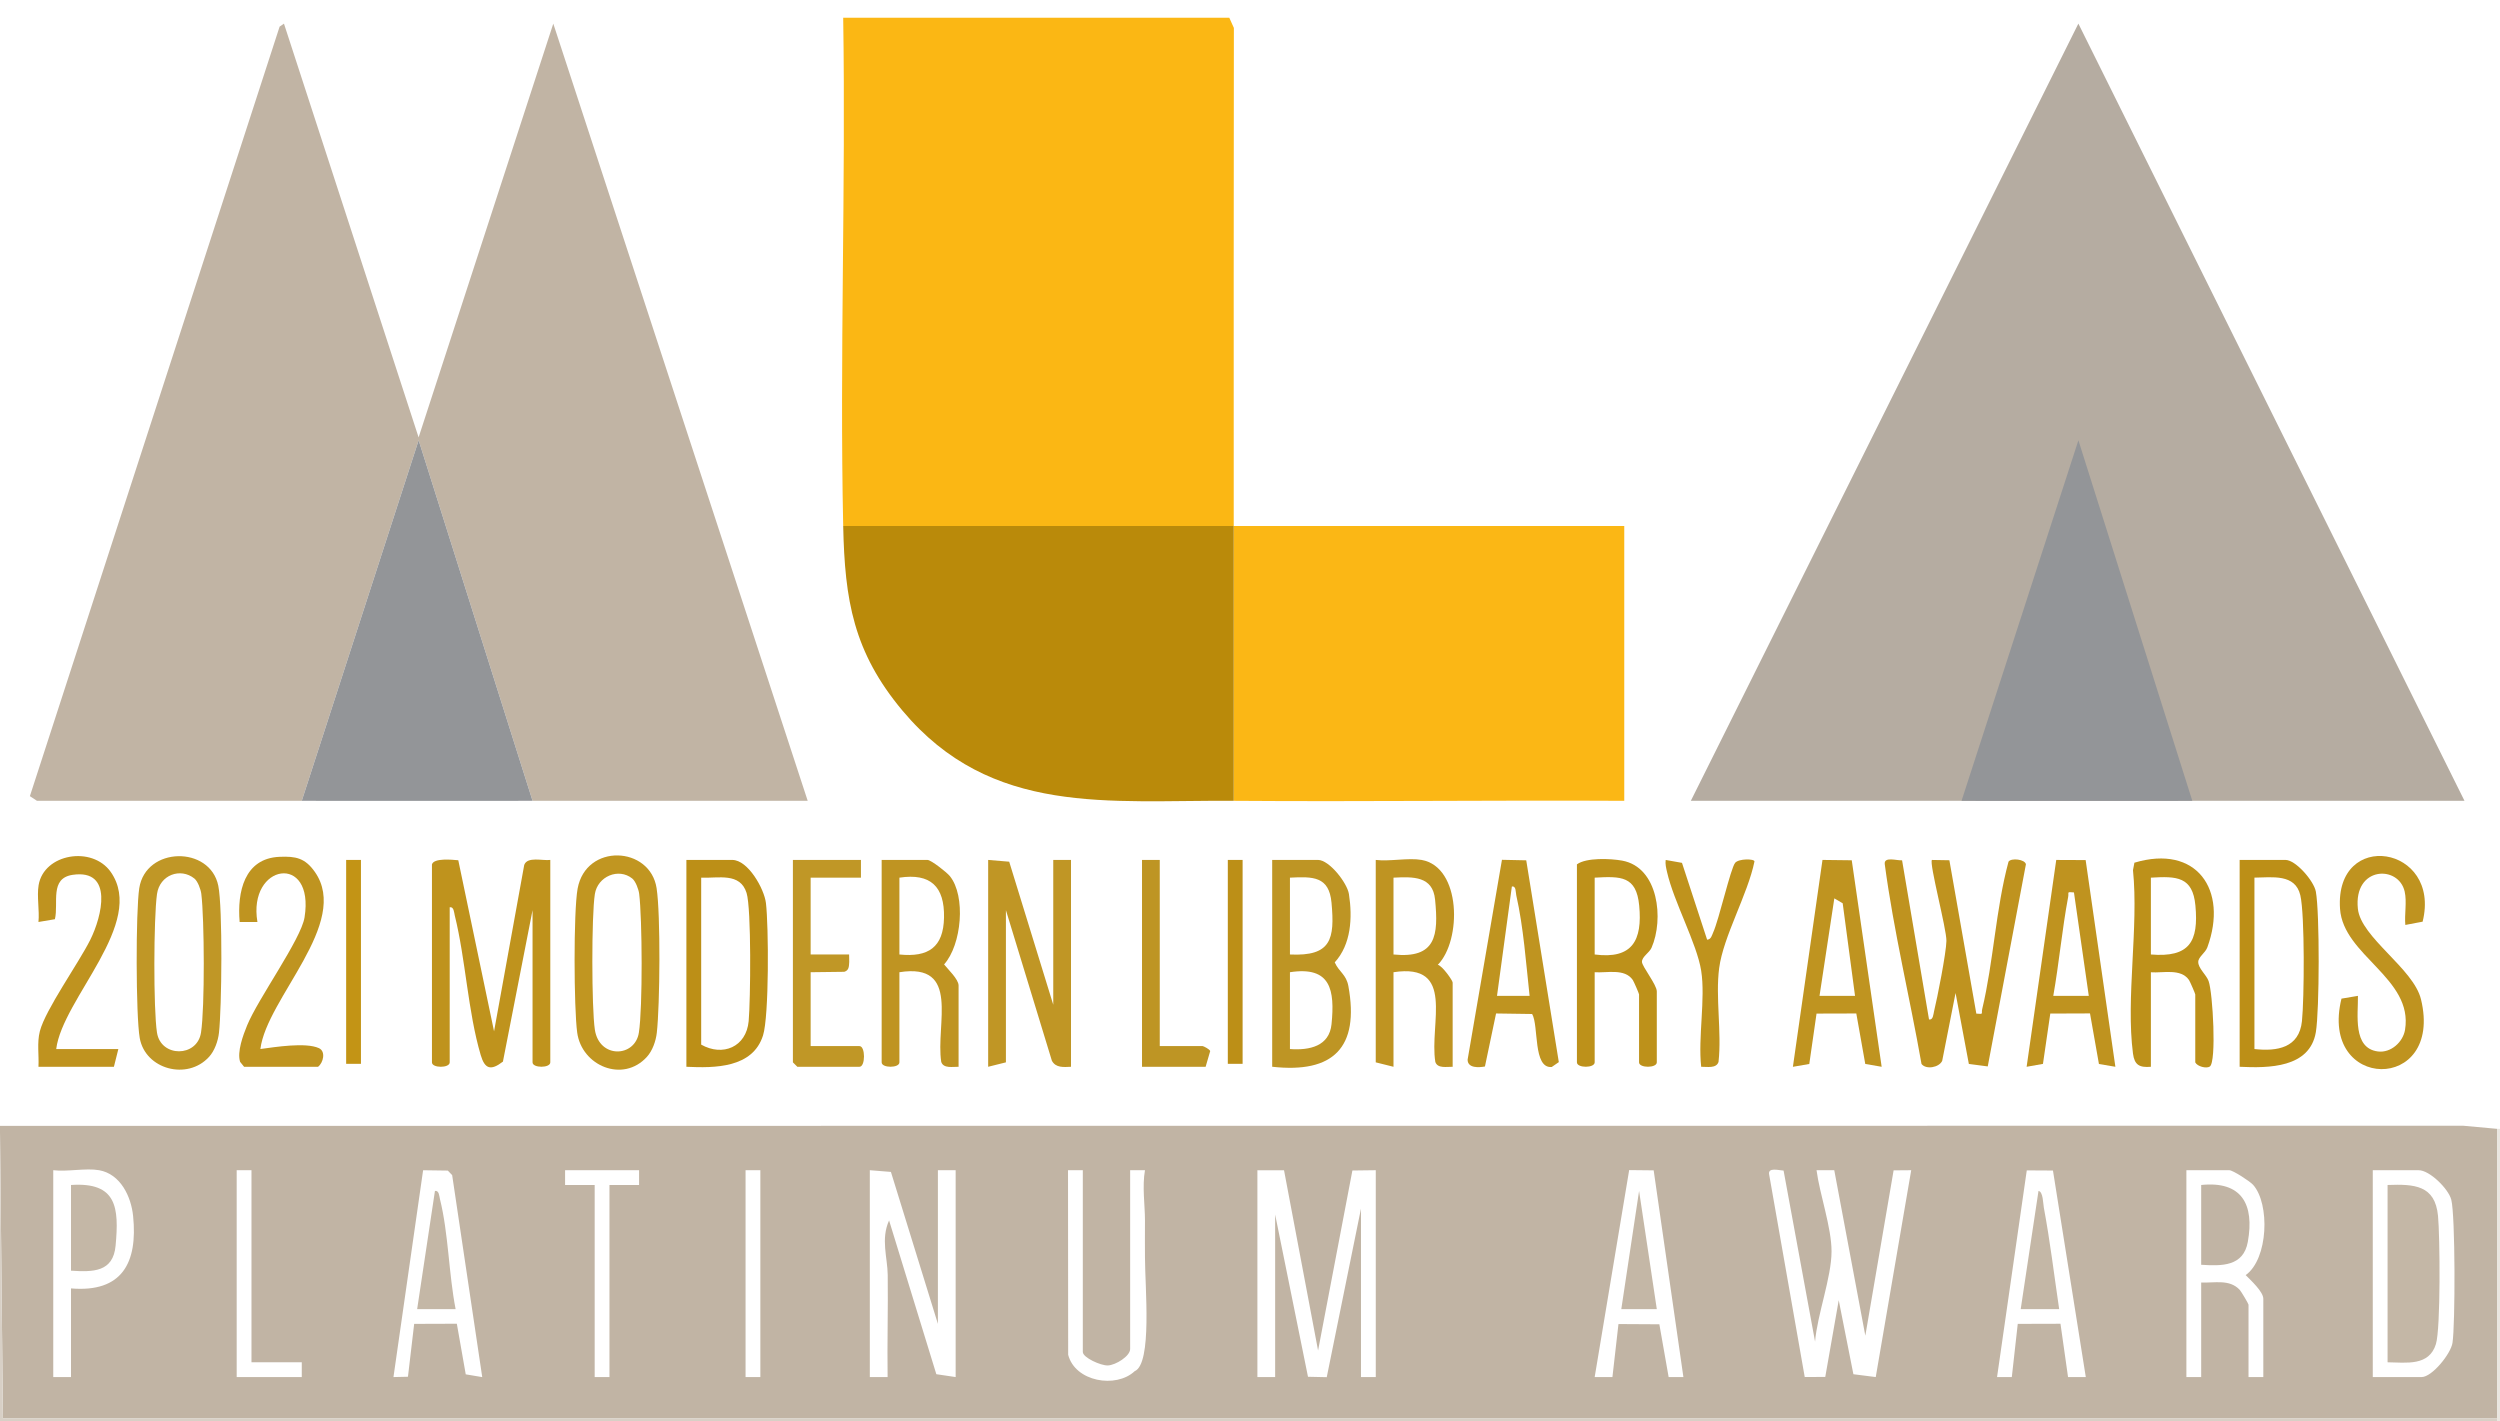
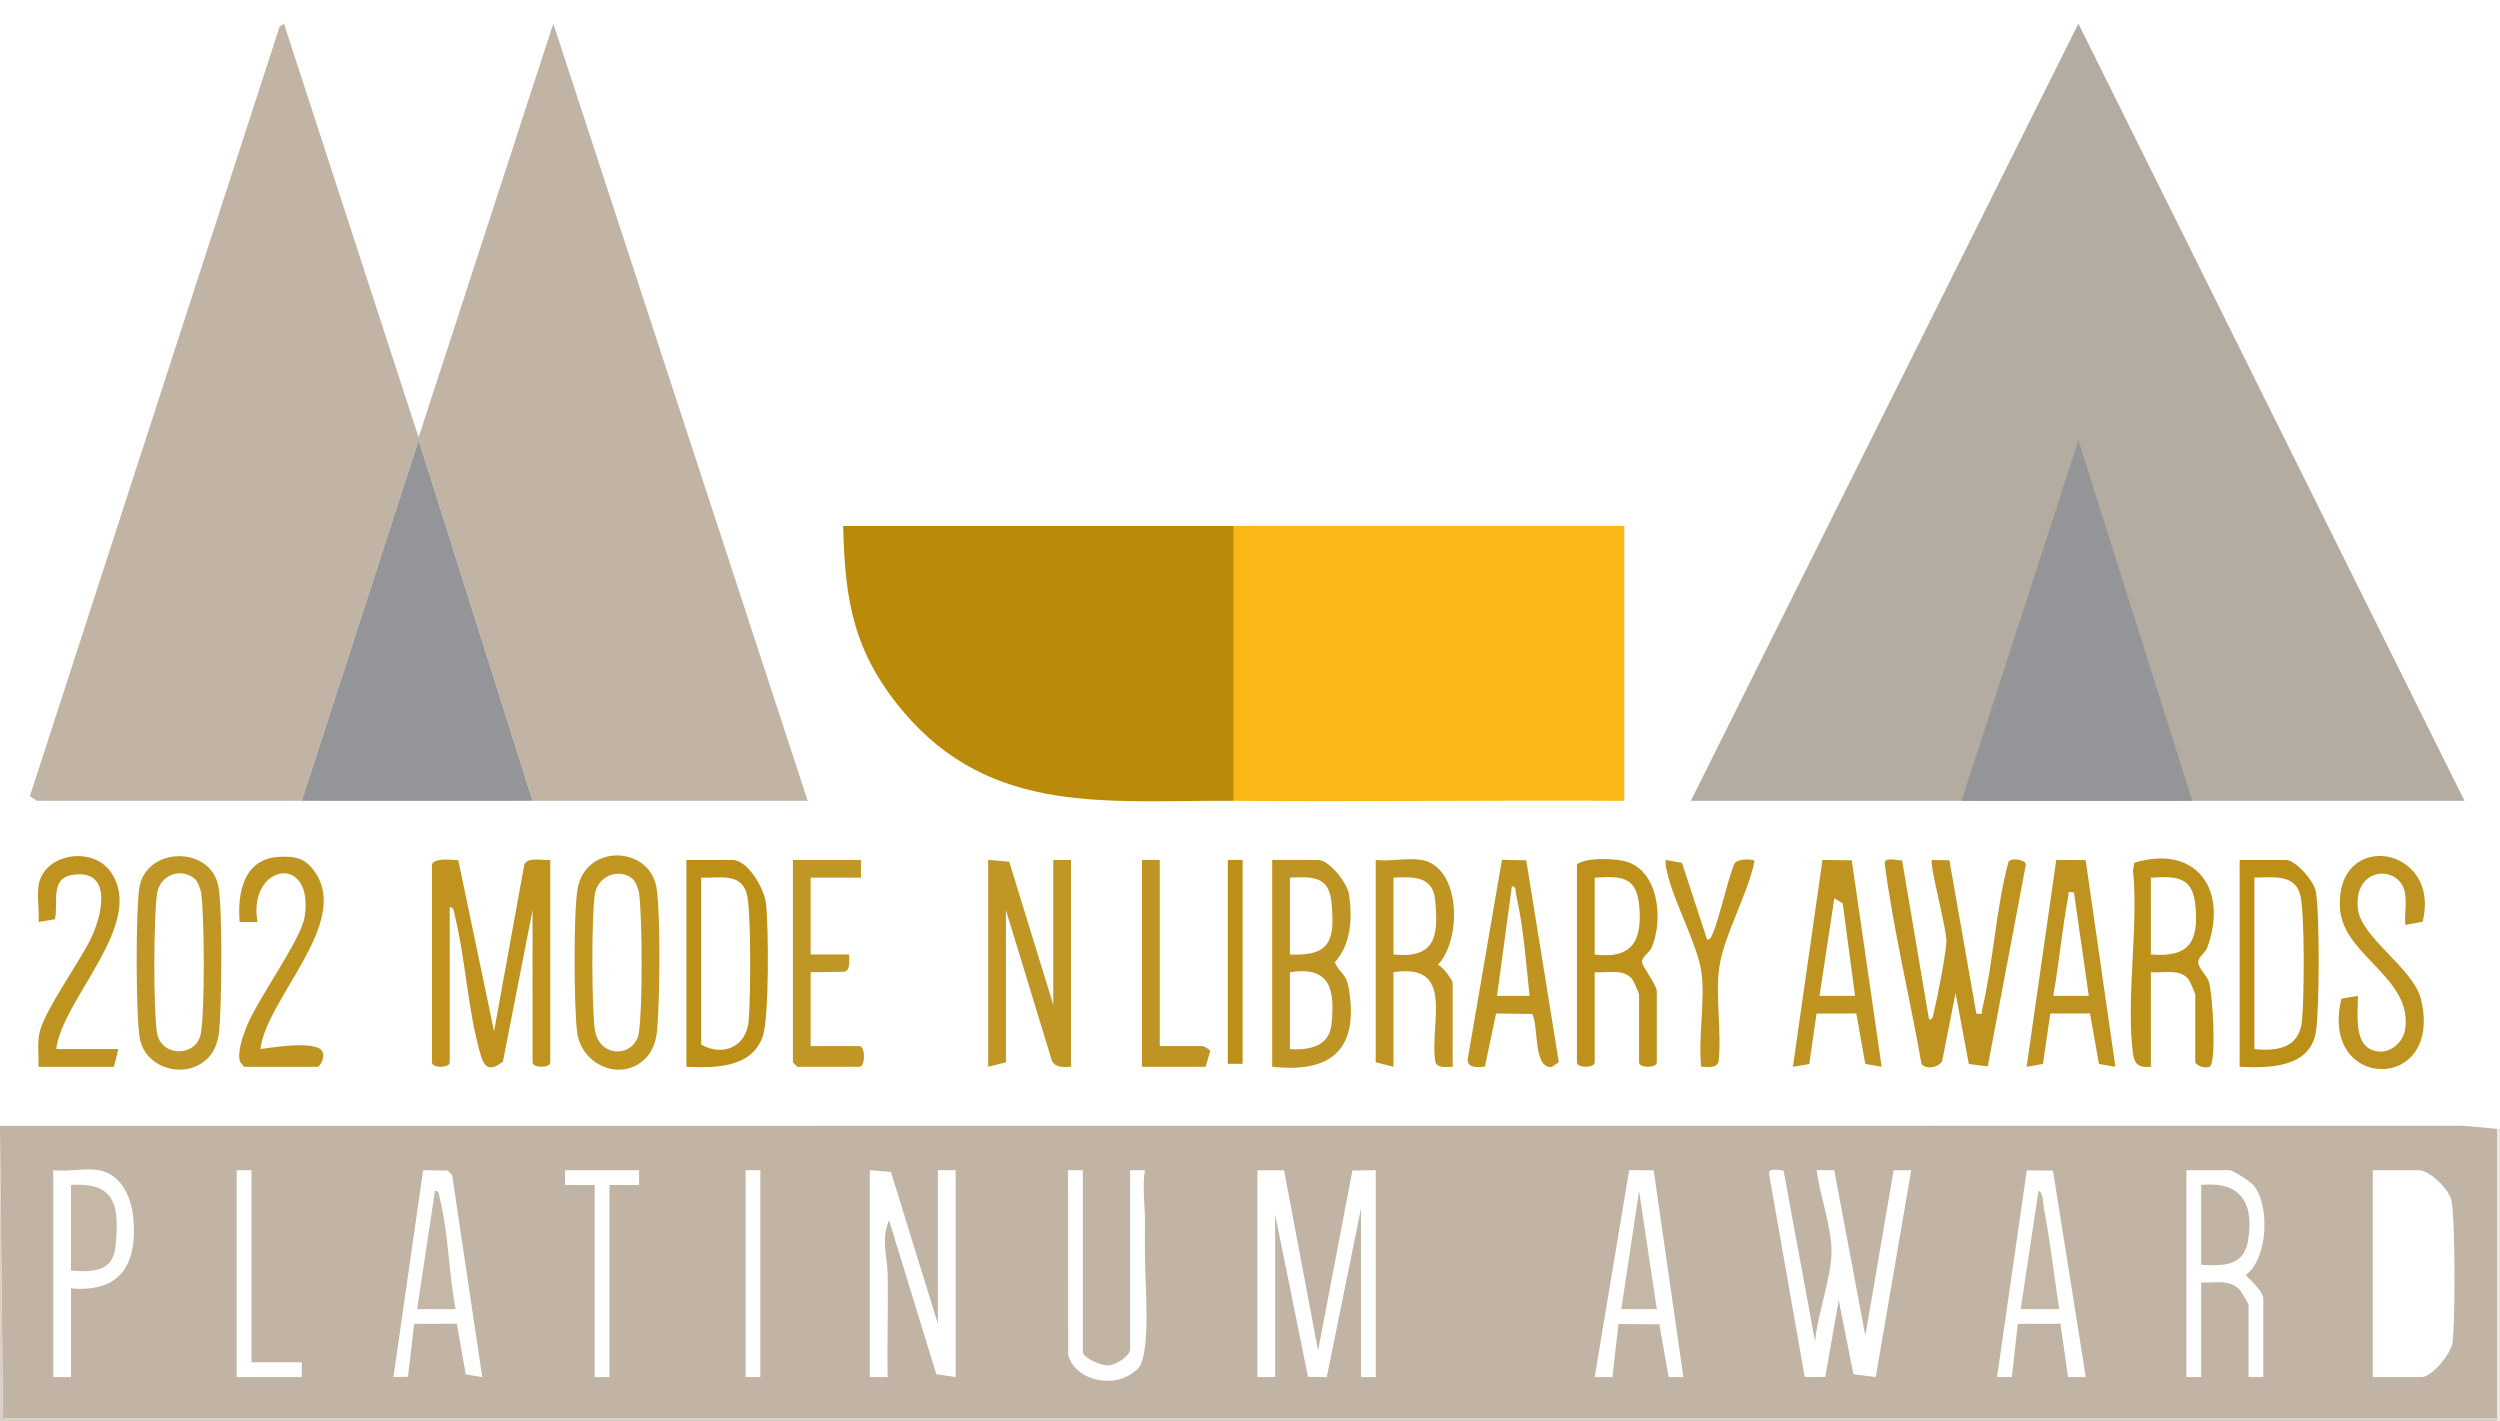
<svg xmlns="http://www.w3.org/2000/svg" width="547" height="311" viewBox="0 0 547 311" fill="none">
  <g clip-path="url(#clip0_1453_77)">
    <path d="M546.353 246.989V310.353H0.641L0 247.636V246.343L538.941 246.311L546.353 246.989ZM21.686 256.041C18.799 255.531 14.701 256.416 11.652 256.041V301.301H15.536V281.904C26.703 282.848 30.166 276.311 29.124 266.07C28.69 261.802 26.372 256.875 21.686 256.041ZM55.024 256.041H51.787V301.301H66.028V298.068H55.024V256.041ZM105.51 301.295L98.933 257.115L97.981 256.125L92.576 256.048L86.089 301.301L89.261 301.23L90.621 289.663L99.955 289.631L101.904 300.706L105.503 301.308L105.51 301.295ZM139.825 256.041H123.641V259.281H130.115V301.308H133.351V259.281H139.831V256.048L139.825 256.041ZM166.366 256.041H163.129V301.301H166.366V256.041ZM190.317 256.041V301.301H194.208C194.104 293.872 194.324 286.411 194.234 278.969C194.188 275.128 192.68 271.126 194.531 267.027L204.869 300.674L209.096 301.301V256.041H205.212V289.663L194.933 256.416L190.324 256.041H190.317ZM236.925 256.041H233.682L233.715 296.42C235.242 302.342 244.195 303.836 248.26 300.021C252.138 298.392 250.52 281.581 250.52 275.115C250.487 272.962 250.52 269.341 250.52 267.033C250.52 263.69 249.885 259.604 250.52 256.035H247.276V295.159C247.276 296.743 244.098 298.689 242.408 298.76C240.868 298.825 236.919 297.047 236.919 295.805V256.041H236.925ZM275.118 256.041V301.301H279.002V265.74L286.188 301.237L290.292 301.327L297.782 264.447V301.301H301.018V256.041L295.904 256.106L288.395 295.489L280.944 256.048H275.125L275.118 256.041ZM361.829 256.074L356.463 256.016L348.915 301.301H352.799L354.119 289.702L363.066 289.754L365.098 301.301H368.328L361.823 256.08L361.829 256.074ZM390.254 256.125C389.263 256.093 386.739 255.317 387.095 257.005L394.876 301.295L399.368 301.269L402.314 284.484L405.524 300.681L410.412 301.301L418.173 256.041L414.322 256.074L408.133 292.249L401.336 256.041H397.459C398.164 261.376 400.754 268.604 400.741 273.816C400.734 279.492 397.62 287.639 397.135 293.542L390.247 256.119L390.254 256.125ZM449.187 256.113L443.458 256.08L436.953 301.308H440.183L441.484 289.663L450.832 289.637L452.489 301.308H456.373L449.187 256.113ZM495.213 301.301V284.167C495.213 282.628 492.449 280.1 491.355 278.995C496.32 275.445 496.689 263.393 492.98 259.242C492.281 258.46 488.558 256.041 487.769 256.041H478.382V301.301H481.619V280.611C484.564 280.747 487.814 279.829 490.047 282.215C490.377 282.57 491.976 285.273 491.976 285.46V301.301H495.213ZM519.164 301.301H529.846C532.118 301.301 536.222 296.252 536.604 293.827C537.225 289.825 537.232 265.895 536.338 262.488C535.717 260.102 531.6 256.041 529.198 256.041H519.164V301.301Z" fill="#C1B4A4" />
    <path d="M0 247.636L0.641 310.36L546.353 310.353V311H0V247.636Z" fill="#D8D0C6" />
    <path d="M547 246.99V311H546.353V310.354V246.99H547Z" fill="#EAE6E0" />
    <path d="M66.028 175.22C46.725 175.194 27.402 175.246 8.092 175.22L6.538 174.199L61.18 5.825L62.131 5.172L91.592 95.699L121.059 5.172L176.723 175.214C156.662 175.233 136.575 175.194 116.521 175.214L91.598 96.326L66.028 175.214V175.22Z" fill="#C1B4A4" />
    <path d="M369.953 175.22L454.748 5.166L539.232 175.22H369.953Z" fill="#B5ACA1" />
-     <path d="M269.94 115.089H184.491C183.708 78.06 185.074 40.915 184.491 3.879H268.969L269.972 6.11C269.914 42.434 269.94 78.772 269.94 115.089Z" fill="#FBB714" />
    <path d="M269.939 115.089H355.388V175.22C326.918 175.059 298.409 175.434 269.939 175.22V115.089Z" fill="#FBB715" />
    <path d="M269.94 115.089V175.22C242.609 175.013 216.91 178.712 197.457 155.481C186.725 142.666 184.834 131.292 184.491 115.089H269.94Z" fill="#BA8A0A" />
    <path d="M116.521 175.22C99.696 175.24 82.853 175.246 66.028 175.22L91.598 96.332L116.521 175.22Z" fill="#939598" />
    <path d="M479.677 175.22C462.853 175.24 446.009 175.246 429.185 175.22L454.754 96.332L479.677 175.22Z" fill="#939598" />
    <path d="M94.511 189.122C94.951 187.686 98.92 188.106 100.273 188.223L108.099 225.653L114.702 189.244C115.407 187.343 118.696 188.372 120.405 188.152V232.442C120.405 233.722 116.521 233.728 116.521 232.442V199.143L110.041 232.28C107.361 234.349 106.073 233.877 105.179 230.845C102.357 221.275 101.897 209.967 99.502 200.301C99.34 199.641 99.321 198.355 98.395 198.503V232.448C98.395 233.728 94.511 233.735 94.511 232.448V189.128V189.122Z" fill="#BF931D" />
    <path d="M416.173 188.223L422.07 223.066C422.983 223.222 423.009 221.922 423.171 221.269C423.89 218.359 425.832 208.486 425.877 205.868C425.922 203.249 422.045 188.766 422.711 188.158L426.524 188.223L432.421 221.78C434.143 221.941 433.464 221.799 433.703 220.81C436.195 210.4 436.655 198.956 439.464 188.533C440.066 187.654 443.077 188.016 443.271 189.102L434.92 233.334L430.784 232.791L427.877 217.267L424.951 232.118C424.258 233.586 421.404 234.084 420.426 232.791C417.869 218.256 414.335 203.728 412.386 189.089C412.153 187.33 415.053 188.333 416.167 188.236L416.173 188.223Z" fill="#BF931F" />
    <path d="M216.21 188.152L220.813 188.54L230.452 219.834V188.152H234.336V233.412C232.743 233.483 231.009 233.683 230.154 232.093L220.094 199.144V232.442L216.21 233.412V188.152Z" fill="#C09625" />
    <path d="M278.355 233.412V188.152H288.389C290.829 188.152 294.765 193.163 295.147 195.626C295.943 200.779 295.639 206.618 292.04 210.568C292.991 212.696 294.564 213.187 295.03 215.78C297.464 229.196 291.755 234.899 278.355 233.405V233.412ZM282.239 192.031V208.842C291.269 209.275 292.072 205.506 291.334 197.495C290.797 191.714 287.262 191.779 282.239 192.031ZM282.239 229.532C286.544 229.849 290.862 228.912 291.341 224.075C292.079 216.633 291.198 211.338 282.239 212.722V229.532Z" fill="#BE9524" />
    <path d="M311.045 188.152C319.765 189.697 319.836 205.771 314.593 211.099C315.557 211.293 317.842 214.519 317.842 214.985V233.412C316.587 233.386 314.541 233.845 314.049 232.351C312.703 223.959 318.574 210.627 304.896 212.722V233.412L301.012 232.442V188.152C304.061 188.527 308.158 187.641 311.045 188.152ZM304.896 208.842C314.217 209.793 314.768 204.672 313.997 196.842C313.492 191.682 309.239 191.812 304.896 192.031V208.842Z" fill="#BF9422" />
    <path d="M348.915 212.722V232.442C348.915 233.722 345.031 233.729 345.031 232.442V189.122C347.05 187.615 352.365 187.842 354.916 188.301C362.93 189.755 364.075 201.193 361.357 207.368C360.865 208.487 359.259 209.314 359.259 210.446C359.259 211.441 362.509 215.45 362.509 216.924V232.442C362.509 233.722 358.625 233.729 358.625 232.442V217.571C358.625 217.396 357.466 214.726 357.252 214.416C355.466 211.823 351.582 212.922 348.915 212.722ZM348.915 208.842C357.181 209.915 359.382 205.752 358.657 198.141C358.036 191.637 354.657 191.708 348.915 192.031V208.842Z" fill="#BD911A" />
-     <path d="M209.738 233.412C208.482 233.386 206.436 233.845 205.944 232.351C204.675 224.114 210.275 210.588 196.791 212.722V232.442C196.791 233.722 192.907 233.729 192.907 232.442V188.152H202.94C203.698 188.152 207.135 190.842 207.821 191.682C211.375 196.046 210.417 206.734 206.566 211.015C207.414 212.088 209.738 214.267 209.738 215.631V233.412ZM196.791 208.842C203.115 209.495 206.43 207.284 206.553 200.753C206.682 193.977 203.62 191.003 196.791 192.031V208.842Z" fill="#BF9422" />
    <path d="M470.614 233.412C468.128 233.625 467.028 233.03 466.698 230.534C465.112 218.398 467.967 202.9 466.698 190.389L467.009 188.759C480.583 184.68 487.587 194.689 482.965 207.284C482.512 208.512 481.011 209.353 480.978 210.445C480.933 211.842 482.752 213.284 483.244 214.661C484.17 217.241 485.005 232.364 483.503 233.36C482.765 233.851 480.797 233.36 480.324 232.455V217.584C480.324 217.409 479.166 214.739 478.952 214.428C477.165 211.836 473.281 212.935 470.614 212.734V233.425V233.412ZM470.614 192.031V208.842C479.075 209.54 481.088 206.029 480.357 198.141C479.768 191.785 476.259 191.688 470.614 192.031Z" fill="#BD911A" />
    <path d="M45.735 231.246C41.002 236.457 31.791 233.987 30.574 227.121C29.706 222.207 29.694 199.357 30.47 194.339C31.888 185.178 45.968 185.003 47.761 193.796C48.745 198.626 48.525 220.564 47.91 225.976C47.703 227.793 46.965 229.894 45.741 231.246H45.735ZM42.537 192.225C39.494 189.775 34.937 191.417 34.348 195.633C33.616 200.883 33.552 220.804 34.348 225.937C35.19 231.381 43.132 231.394 43.98 225.937C44.828 220.48 44.725 200.993 44.045 195.562C43.922 194.579 43.262 192.814 42.537 192.225Z" fill="#C09726" />
    <path d="M141.54 231.246C136.303 237.013 127.279 233.218 126.289 225.918C125.564 220.61 125.467 199.473 126.38 194.443C128.205 184.434 142.239 185.094 143.664 194.333C144.557 200.12 144.395 219.905 143.709 225.976C143.502 227.793 142.764 229.894 141.54 231.246ZM138.342 192.225C135.345 189.814 130.762 191.747 130.154 195.626C129.409 200.314 129.435 220.558 130.154 225.291C131.125 231.679 138.938 231.388 139.786 225.937C140.634 220.487 140.53 200.993 139.851 195.562C139.728 194.579 139.068 192.814 138.342 192.225Z" fill="#C19621" />
    <path d="M405.162 188.223L411.706 233.412L408.12 232.791L406.159 221.748L397.458 221.773L395.872 232.797L392.286 233.418L398.76 188.152L405.168 188.229L405.162 188.223ZM405.88 217.894L403.181 197.637L401.349 196.564L398.112 217.894H405.88Z" fill="#BF9420" />
    <path d="M333.942 188.236L341.069 232.39L339.522 233.457C335.373 233.838 336.719 224.379 335.23 221.864L327.339 221.748L324.905 233.347C323.604 233.586 321.131 233.767 321.112 231.86L328.627 188.126L333.936 188.236H333.942ZM334.674 217.894C333.897 210.769 333.34 202.855 331.761 195.898C331.599 195.18 331.761 193.809 330.796 193.971L327.546 217.894H334.674Z" fill="#BF9420" />
    <path d="M456.34 188.184L462.846 233.412L459.247 232.804L457.292 221.735L448.604 221.767L446.999 232.778L443.426 233.412L449.906 188.158L456.34 188.184ZM453.783 195.264C452.087 195.122 452.709 195.18 452.514 196.24C451.174 203.398 450.527 210.73 449.258 217.894H457.026L453.783 195.27V195.264Z" fill="#BF931F" />
    <path d="M150.182 233.412V188.152H160.216C163.666 188.152 167.214 194.456 167.589 197.598C168.185 202.622 168.295 222.317 166.948 226.558C164.689 233.696 156.41 233.703 150.182 233.412ZM153.419 192.031V228.562C158.131 231.233 163.284 229.093 163.809 223.422C164.216 218.941 164.43 198.833 163.349 195.374C161.938 190.855 157.206 192.18 153.419 192.038V192.031Z" fill="#BC8F17" />
    <path d="M530.092 201.659L526.285 202.376C526.072 200.055 526.654 197.327 526.143 195.076C524.822 189.206 514.931 189.522 515.902 198.833C516.562 205.15 528.085 211.894 529.716 218.663C534.701 239.276 507.312 238.804 512.316 218.502L515.915 217.894C515.986 221.961 514.717 229.358 520.298 230.062C523.12 230.418 525.793 228 526.227 225.297C528.053 214.027 512.691 209.107 511.999 198.846C510.814 181.272 534.215 184.958 530.072 201.659H530.092Z" fill="#BF931F" />
    <path d="M490.034 233.412V188.152H500.068C502.308 188.152 506.289 192.762 506.71 195.096C507.558 199.771 507.506 221.062 506.71 225.821C505.389 233.69 496.365 233.716 490.034 233.412ZM493.271 192.031V229.532C498.301 230.088 503.065 229.254 503.667 223.429C504.172 218.586 504.308 200.133 503.311 195.885C502.198 191.139 497.155 191.98 493.271 192.025V192.031Z" fill="#BC8F17" />
    <path d="M53.406 233.412L52.538 232.338C51.833 230.147 53.192 226.5 54.066 224.366C56.448 218.528 65.88 205.499 66.637 200.715C68.89 186.561 54.157 188.954 56.325 201.73H52.434C51.878 195.199 53.438 187.796 61.154 187.473C64.728 187.318 66.76 187.738 68.896 190.783C76.736 201.956 58.345 218.424 56.972 229.526C60.209 229.093 66.877 228.013 69.777 229.332C71.35 230.05 70.722 232.558 69.589 233.412H53.406Z" fill="#BF9420" />
    <path d="M12.3 229.532H25.894L24.923 233.412H8.416C8.551 230.832 8.066 228.187 8.72 225.634C9.937 220.901 17.206 210.743 19.757 205.622C22.301 200.521 24.884 190.098 15.912 191.411C10.804 192.161 12.856 197.527 12.015 201.122L8.416 201.73C8.662 199.189 8.04 196.137 8.448 193.68C9.594 186.762 20.171 185.003 24.23 190.783C32.076 201.963 13.665 218.489 12.3 229.532Z" fill="#BF931F" />
    <path d="M188.375 188.152V192.031H177.37V208.842H185.786C185.766 209.379 185.844 209.935 185.812 210.471C185.747 211.448 185.779 212.321 184.724 212.631L177.37 212.722V228.886H188.051C189.372 228.886 189.372 233.412 188.051 233.412H174.457L173.486 232.442V188.152H188.375Z" fill="#C09726" />
    <path d="M372.219 212.398C371.281 206.437 366.212 197.307 364.742 190.771C364.548 189.898 364.328 189.064 364.451 188.158L368.018 188.792L373.52 205.609C374.407 205.538 374.55 204.665 374.841 204.025C376.129 201.2 378.66 189.969 379.651 188.786C380.453 187.829 383.891 187.88 383.878 188.482C382.428 195.646 377.068 204.879 376.155 211.803C375.313 218.179 376.744 225.828 376.013 232.351C375.521 233.845 373.475 233.386 372.219 233.412C371.501 226.991 373.19 218.554 372.219 212.398Z" fill="#BF931D" />
    <path d="M253.756 188.152V228.886H263.142C263.311 228.886 264.651 229.552 264.793 229.972L263.79 233.412H249.872V188.152H253.756Z" fill="#BE9524" />
-     <path d="M78.975 188.152H75.738V232.765H78.975V188.152Z" fill="#C39415" />
    <path d="M271.882 188.152H268.645V232.765H271.882V188.152Z" fill="#BC8F17" />
    <path d="M481.619 276.732V259.274C490.507 258.35 493.304 263.529 491.821 271.727C490.85 277.12 486.118 277.023 481.619 276.732Z" fill="#C1B4A4" />
-     <path d="M522.401 298.069V259.275C528.24 259.061 532.791 259.288 533.438 266.031C533.866 270.454 534.041 290.64 532.979 294.086C531.477 298.955 526.531 298.127 522.401 298.069Z" fill="#C4B7A6" />
    <path d="M99.69 286.431H91.274L95.165 260.574C96.084 260.419 96.104 261.719 96.265 262.372C98.123 269.827 98.188 278.788 99.69 286.437V286.431Z" fill="#C4B7A6" />
    <path d="M362.509 286.431H354.741L358.631 260.574L362.509 286.431Z" fill="#C4B7A6" />
    <path d="M450.547 286.431H442.131L446.022 260.574C447.045 260.736 447.019 263.309 447.194 264.247C448.566 271.585 449.453 279.053 450.547 286.431Z" fill="#C4B7A6" />
    <path d="M15.536 259.274C25.557 258.595 26.075 264.195 25.291 272.568C24.754 278.342 20.365 278.342 15.536 278.025V259.274Z" fill="#C4B7A6" />
  </g>
  <defs>
    <clipPath id="clip0_1453_77">
      <rect width="547" height="311" fill="white" />
    </clipPath>
  </defs>
</svg>